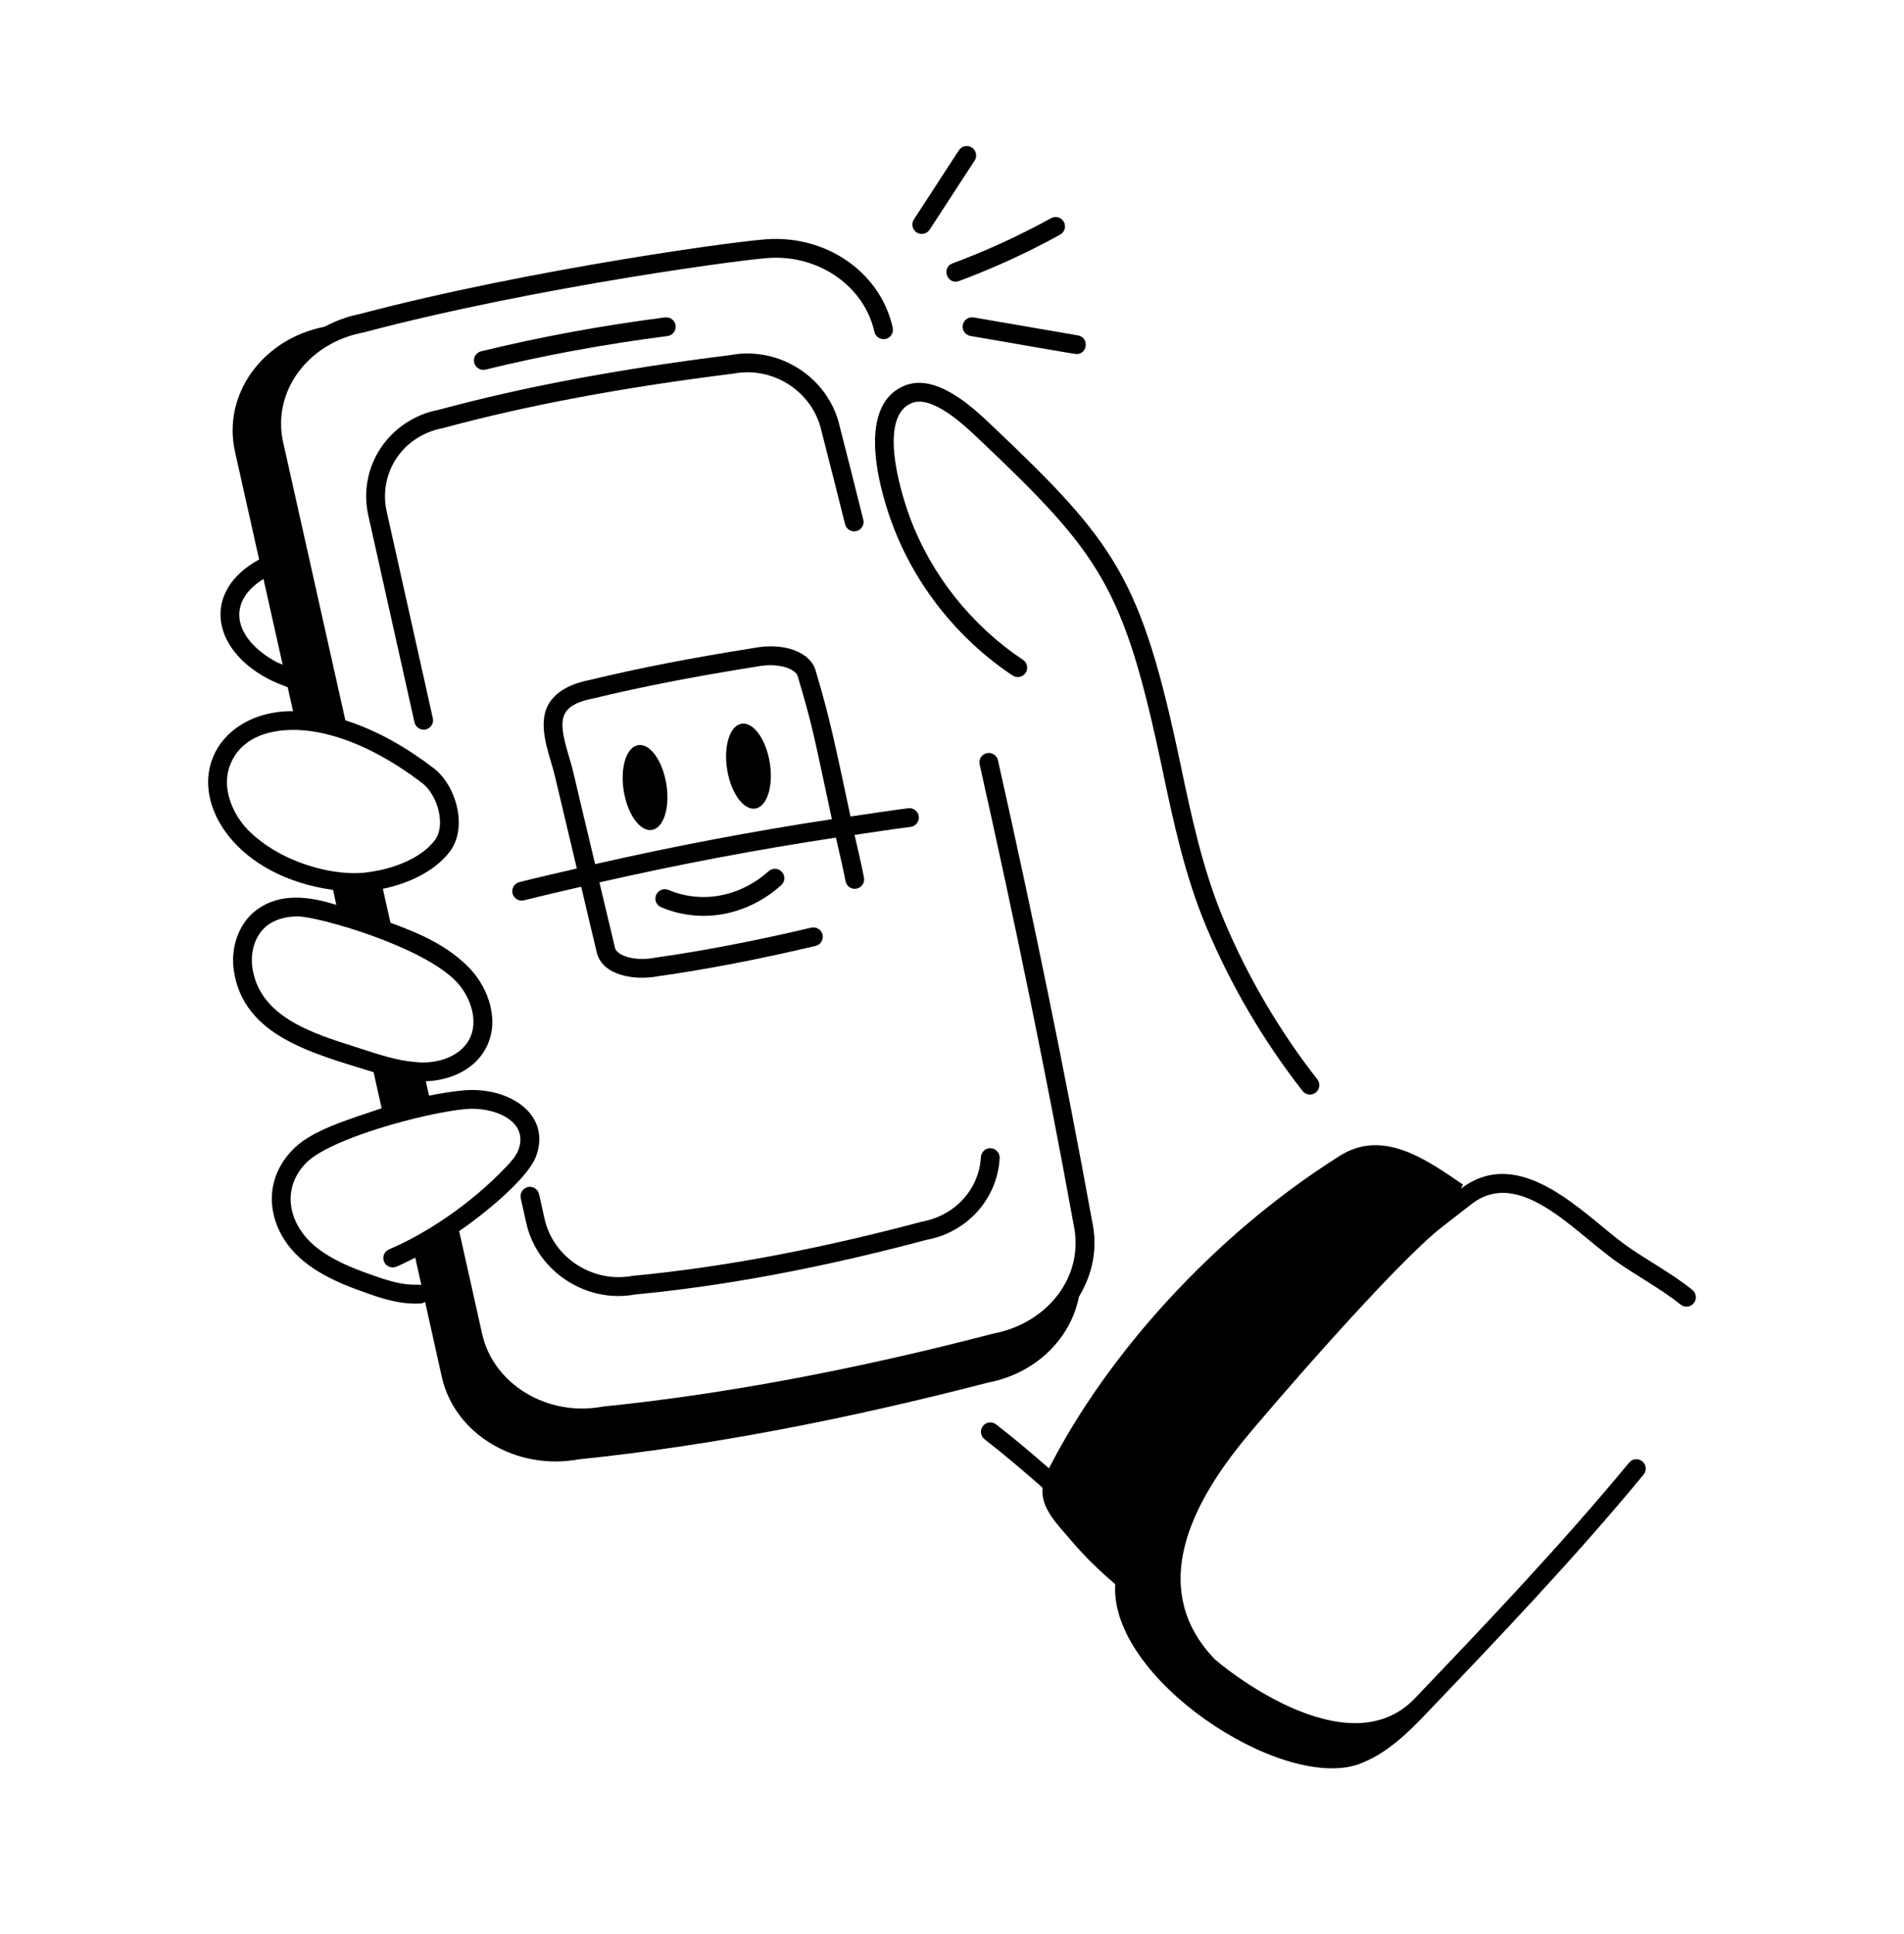
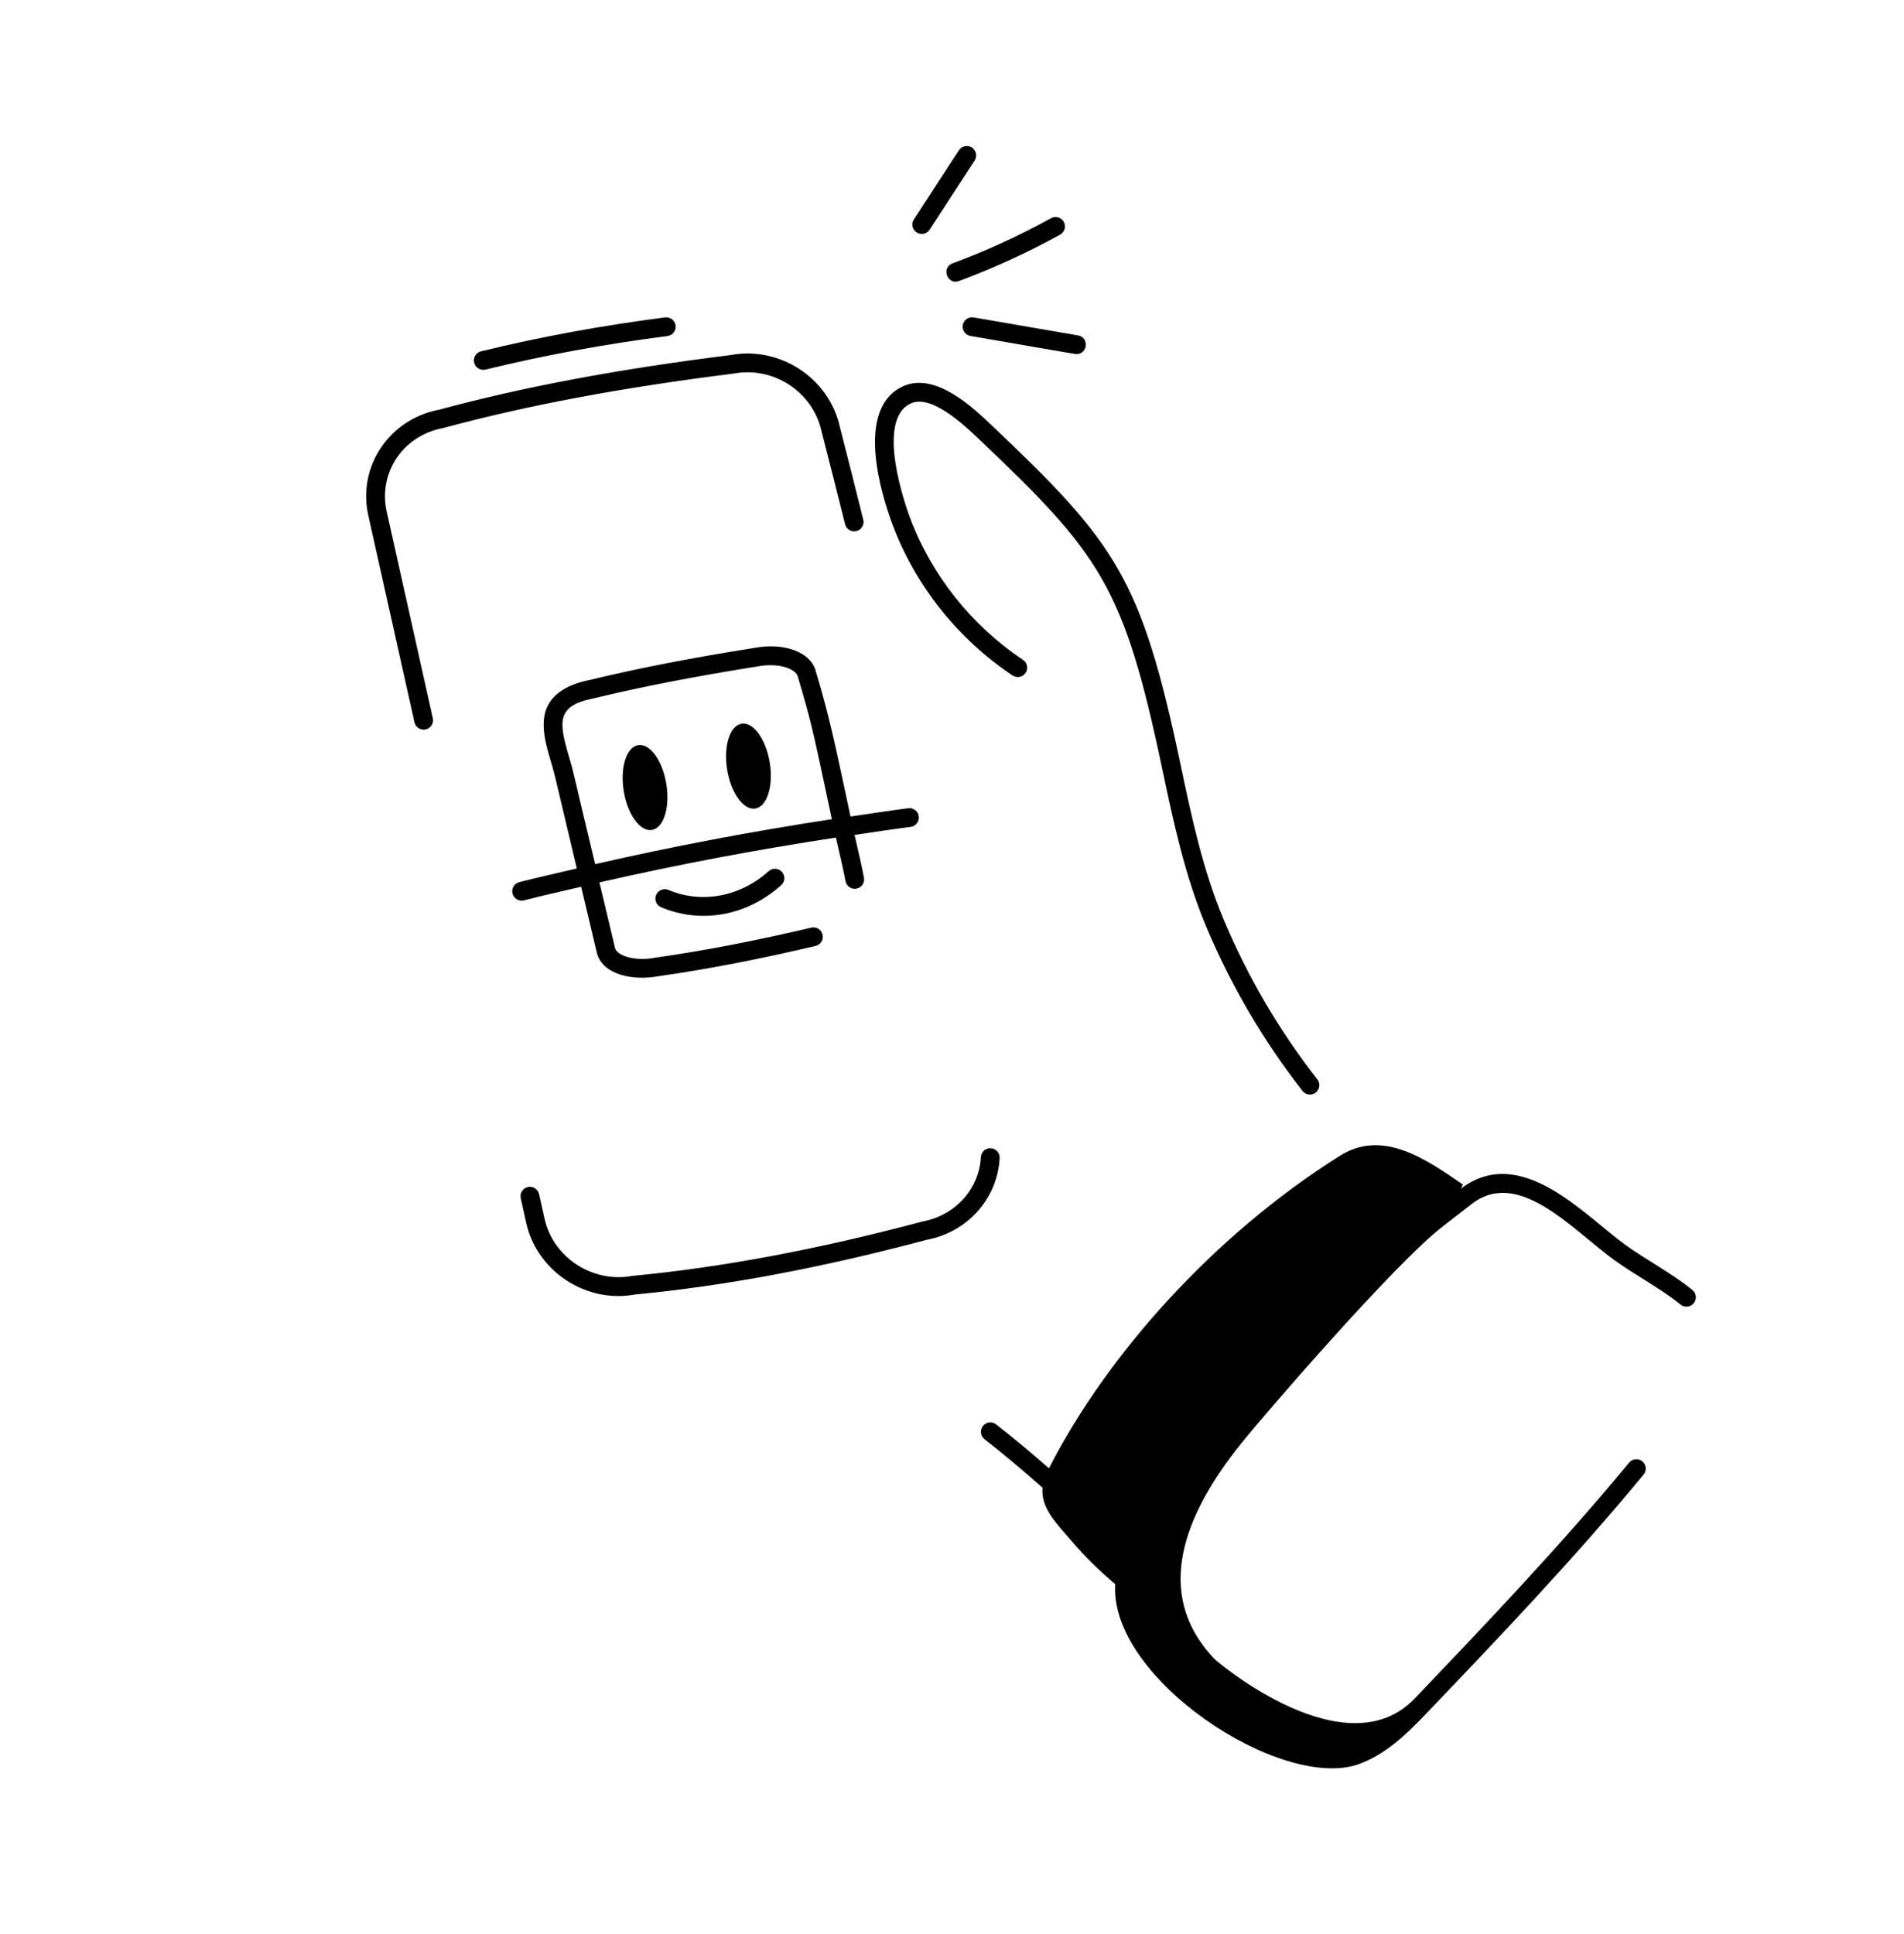
<svg xmlns="http://www.w3.org/2000/svg" width="64" height="65" viewBox="0 0 64 65" fill="none">
  <path d="M14.903 14.384C17.718 13.622 20.901 13.025 24.654 12.556C25.994 12.302 27.318 13.165 27.612 14.483C27.882 15.532 28.146 16.578 28.406 17.619C28.448 17.788 28.618 17.891 28.788 17.849C28.957 17.807 29.061 17.636 29.018 17.466C28.759 16.424 28.494 15.376 28.227 14.336C27.861 12.699 26.206 11.624 24.556 11.933C20.793 12.402 17.581 13.005 14.762 13.769C13.101 14.081 12.009 15.661 12.381 17.329L13.932 24.276C13.965 24.423 14.096 24.523 14.24 24.523C14.445 24.523 14.593 24.334 14.549 24.139L12.998 17.192C12.719 15.941 13.487 14.652 14.903 14.384ZM17.743 39.895C17.573 39.933 17.466 40.102 17.504 40.272L17.689 41.101C18.012 42.548 19.344 43.557 20.783 43.557C20.971 43.557 21.161 43.54 21.35 43.505C24.381 43.217 27.595 42.614 31.154 41.667C32.52 41.411 33.527 40.283 33.602 38.923C33.612 38.749 33.478 38.6 33.304 38.59C33.135 38.572 32.981 38.714 32.971 38.888C32.912 39.957 32.117 40.844 31.014 41.052C27.467 41.995 24.286 42.592 21.262 42.88C19.927 43.131 18.598 42.271 18.305 40.963L18.12 40.134C18.082 39.964 17.913 39.855 17.743 39.895ZM30.631 13.552C31.319 13.254 32.413 14.29 32.891 14.744C37 18.638 37.774 19.704 39.065 25.829C39.438 27.602 39.825 29.436 40.562 31.183C41.39 33.144 42.474 34.989 43.783 36.665C43.845 36.744 43.938 36.786 44.032 36.786C44.291 36.786 44.443 36.485 44.28 36.276C43.005 34.644 41.95 32.848 41.145 30.937C40.431 29.247 40.05 27.443 39.683 25.699C38.358 19.416 37.52 18.259 33.315 14.276C32.709 13.701 31.448 12.506 30.377 12.973C28.689 13.712 29.659 16.718 29.997 17.623C30.764 19.674 32.198 21.478 34.036 22.702C34.182 22.798 34.378 22.759 34.474 22.614C34.571 22.469 34.531 22.273 34.386 22.176C32.658 21.025 31.31 19.329 30.589 17.401C30.463 17.064 29.394 14.093 30.631 13.552Z" fill="black" />
-   <path d="M12.557 36.034L12.829 37.247C11.62 37.658 10.405 38.005 9.788 38.695C8.709 39.853 9.043 41.473 10.26 42.429C10.867 42.909 11.597 43.201 12.227 43.423C12.844 43.65 13.47 43.846 14.138 43.807C14.195 43.804 14.244 43.782 14.289 43.753L14.85 46.273C15.278 48.198 17.346 49.437 19.458 49.045C23.897 48.59 28.487 47.69 33.202 46.469C34.828 46.158 35.992 44.981 36.266 43.583C36.767 42.755 36.897 41.879 36.704 41.011C35.823 36.162 34.76 30.961 33.545 25.552C33.507 25.382 33.334 25.274 33.168 25.313C32.998 25.351 32.891 25.52 32.929 25.69C34.142 31.091 35.203 36.284 36.084 41.136C36.475 42.895 35.206 44.473 33.399 44.817C28.715 46.039 24.305 46.864 20.264 47.273C18.412 47.624 16.592 46.532 16.209 44.84L15.434 41.376C16.136 40.9 17.717 39.656 18.016 38.869C18.549 37.435 17.092 36.518 15.597 36.644C15.216 36.679 14.822 36.742 14.422 36.822L14.313 36.339C14.316 36.338 14.32 36.339 14.323 36.338C15.012 36.32 15.899 36.024 16.321 35.248C16.826 34.33 16.416 33.222 15.821 32.581C15.092 31.799 14.128 31.377 13.125 31.012L12.869 29.871C13.667 29.708 14.595 29.315 15.12 28.62C15.731 27.814 15.339 26.411 14.587 25.824C13.671 25.127 12.718 24.567 11.609 24.209L9.516 14.857C9.146 13.182 10.323 11.534 12.212 11.175C18.091 9.617 25.386 8.663 25.956 8.663C27.597 8.608 29.061 9.659 29.391 11.152C29.428 11.322 29.6 11.426 29.767 11.392C29.938 11.355 30.045 11.186 30.008 11.016C29.614 9.228 27.914 7.977 25.947 8.032C25.196 8.032 17.797 9.041 12.073 10.559C11.658 10.638 11.273 10.792 10.909 10.981C8.815 11.392 7.473 13.264 7.898 15.175L8.71 18.805C6.831 19.825 7.049 21.762 8.994 22.805C9.209 22.921 9.442 23.009 9.671 23.098L9.851 23.901C8.467 23.892 7.501 24.595 7.161 25.446C6.467 27.112 7.991 29.466 11.195 29.909L11.305 30.412C10.398 30.125 9.4 29.985 8.596 30.603C8.028 31.042 7.74 31.841 7.862 32.64C8.203 34.816 10.475 35.393 12.557 36.034ZM15.652 37.273C16.575 37.188 17.794 37.654 17.425 38.647C17.345 38.858 17.173 39.048 17.018 39.21C15.814 40.481 14.297 41.473 13.078 41.989C12.917 42.057 12.842 42.242 12.91 42.403C12.978 42.564 13.163 42.639 13.324 42.571C13.539 42.48 13.751 42.373 13.958 42.267L14.162 43.184C13.911 43.152 13.641 43.272 12.441 42.828C11.856 42.623 11.186 42.355 10.651 41.933C9.73 41.21 9.422 40.015 10.255 39.121C11.004 38.282 14.285 37.397 15.652 37.273ZM9.293 22.249C7.966 21.537 7.506 20.31 8.856 19.456L9.501 22.338C9.434 22.306 9.358 22.284 9.293 22.249ZM8.33 27.889C7.809 27.346 7.425 26.455 7.745 25.685C8.232 24.468 9.84 24.323 11.249 24.747C12.306 25.058 13.322 25.654 14.201 26.325C14.703 26.715 15 27.733 14.616 28.239C14.134 28.878 13.153 29.209 12.42 29.306L12.419 29.306C11.303 29.492 9.444 29.015 8.33 27.889ZM8.981 31.104C9.24 30.905 9.599 30.799 10.002 30.799C10.695 30.799 14.232 31.804 15.358 33.011C15.817 33.506 16.105 34.328 15.767 34.945C15.446 35.534 14.634 35.782 13.937 35.69C13.36 35.648 12.736 35.443 11.984 35.198C10.464 34.717 8.742 34.172 8.486 32.543C8.398 31.969 8.593 31.404 8.981 31.104Z" fill="black" />
  <path d="M16.321 12.421C18.26 11.946 20.317 11.566 22.436 11.294C22.61 11.272 22.732 11.113 22.71 10.94C22.687 10.767 22.524 10.645 22.356 10.667C20.213 10.943 18.132 11.327 16.17 11.807C16.001 11.849 15.897 12.02 15.939 12.189C15.98 12.357 16.149 12.462 16.321 12.421ZM54.62 41.829C53.235 40.819 51.114 38.425 49.107 39.949L49.174 39.811C47.935 38.964 46.465 37.912 45.003 38.866C40.772 41.538 37.197 45.549 35.26 49.348C34.676 48.837 34.083 48.338 33.481 47.871C33.344 47.764 33.145 47.79 33.038 47.927C32.931 48.065 32.956 48.263 33.094 48.37C33.752 48.881 34.402 49.435 35.043 49.999C34.977 50.705 35.551 51.23 36.01 51.781C36.491 52.344 36.983 52.814 37.487 53.242C37.283 56.405 43.045 60.191 45.654 59.298C46.592 58.96 47.309 58.258 48.021 57.507C50.314 55.108 52.912 52.387 55.247 49.558C55.358 49.423 55.339 49.224 55.205 49.113C55.071 49.003 54.872 49.021 54.76 49.156C52.439 51.968 49.849 54.679 47.564 57.072C45.248 59.513 40.934 55.87 40.826 55.757C38.717 53.551 39.828 50.863 41.726 48.505C42.543 47.49 46.92 42.425 48.495 41.219L49.45 40.478C51.028 39.232 52.816 41.295 54.249 42.34C54.949 42.845 55.847 43.321 56.489 43.844C56.624 43.954 56.823 43.934 56.933 43.798C57.043 43.663 57.023 43.464 56.888 43.354C56.195 42.791 55.323 42.336 54.62 41.829ZM21.452 25.042C21.056 25.105 20.839 25.796 20.966 26.583C21.093 27.37 21.516 27.957 21.912 27.893C22.308 27.829 22.526 27.139 22.398 26.352C22.271 25.564 21.848 24.978 21.452 25.042ZM24.928 24.323C24.532 24.386 24.315 25.076 24.442 25.864C24.569 26.651 24.992 27.238 25.388 27.174C25.784 27.11 26.002 26.42 25.875 25.633C25.747 24.845 25.324 24.259 24.928 24.323ZM25.837 29.279C24.878 30.141 23.586 30.381 22.469 29.909C22.309 29.841 22.123 29.916 22.055 30.076C21.986 30.237 22.061 30.422 22.222 30.49C23.554 31.054 25.104 30.788 26.259 29.749C26.389 29.633 26.4 29.433 26.283 29.303C26.166 29.173 25.966 29.163 25.837 29.279Z" fill="black" />
  <path d="M17.612 30.259C18.249 30.097 18.893 29.952 19.535 29.802L20.059 32.009C20.242 32.779 21.31 32.969 22.147 32.806C23.77 32.576 25.493 32.244 27.414 31.791C27.584 31.751 27.689 31.581 27.649 31.412C27.609 31.241 27.437 31.136 27.269 31.177C25.366 31.625 23.662 31.953 22.043 32.183C21.29 32.331 20.728 32.092 20.674 31.863L20.149 29.656C22.776 29.057 25.433 28.554 28.098 28.15C28.253 28.831 28.339 29.186 28.421 29.615C28.453 29.786 28.619 29.899 28.79 29.866C28.962 29.833 29.074 29.667 29.041 29.496C28.959 29.065 28.859 28.647 28.725 28.06C29.354 27.968 29.982 27.87 30.61 27.79C30.784 27.768 30.906 27.609 30.884 27.437C30.862 27.263 30.701 27.143 30.531 27.163C29.883 27.246 29.235 27.347 28.588 27.442C28.098 25.147 27.892 24.116 27.427 22.576C27.271 21.919 26.364 21.58 25.334 21.779C23.226 22.113 21.42 22.465 19.826 22.852C18.983 23.016 18.462 23.4 18.32 23.962C18.148 24.646 18.507 25.474 18.647 26.061L19.389 29.188C18.744 29.339 18.097 29.484 17.457 29.647C17.288 29.689 17.185 29.861 17.228 30.03C17.273 30.205 17.451 30.301 17.612 30.259ZM19.132 25.45C18.776 24.248 18.7 23.716 19.961 23.469C21.552 23.083 23.342 22.735 25.443 22.401C26.196 22.255 26.758 22.492 26.817 22.738C27.306 24.399 27.305 24.456 27.962 27.532C25.293 27.937 22.633 28.442 20.004 29.042C19.16 25.527 19.311 26.059 19.132 25.45ZM31.248 7.719L32.761 5.396C32.855 5.249 32.814 5.054 32.668 4.958C32.522 4.863 32.326 4.905 32.231 5.051L30.719 7.375C30.624 7.521 30.666 7.716 30.811 7.812C30.957 7.906 31.153 7.865 31.248 7.719ZM35.33 7.333C34.272 7.917 33.158 8.428 32.017 8.852C31.63 8.996 31.841 9.591 32.238 9.444C33.407 9.009 34.55 8.485 35.635 7.886C35.788 7.802 35.843 7.61 35.759 7.457C35.675 7.304 35.483 7.249 35.33 7.333ZM36.235 11.273C35.982 11.231 32.811 10.683 32.726 10.668C32.554 10.638 32.392 10.755 32.362 10.927C32.333 11.099 32.448 11.262 32.62 11.291C35.117 11.723 36.132 11.9 36.182 11.9C36.567 11.9 36.614 11.337 36.235 11.273Z" fill="black" />
</svg>